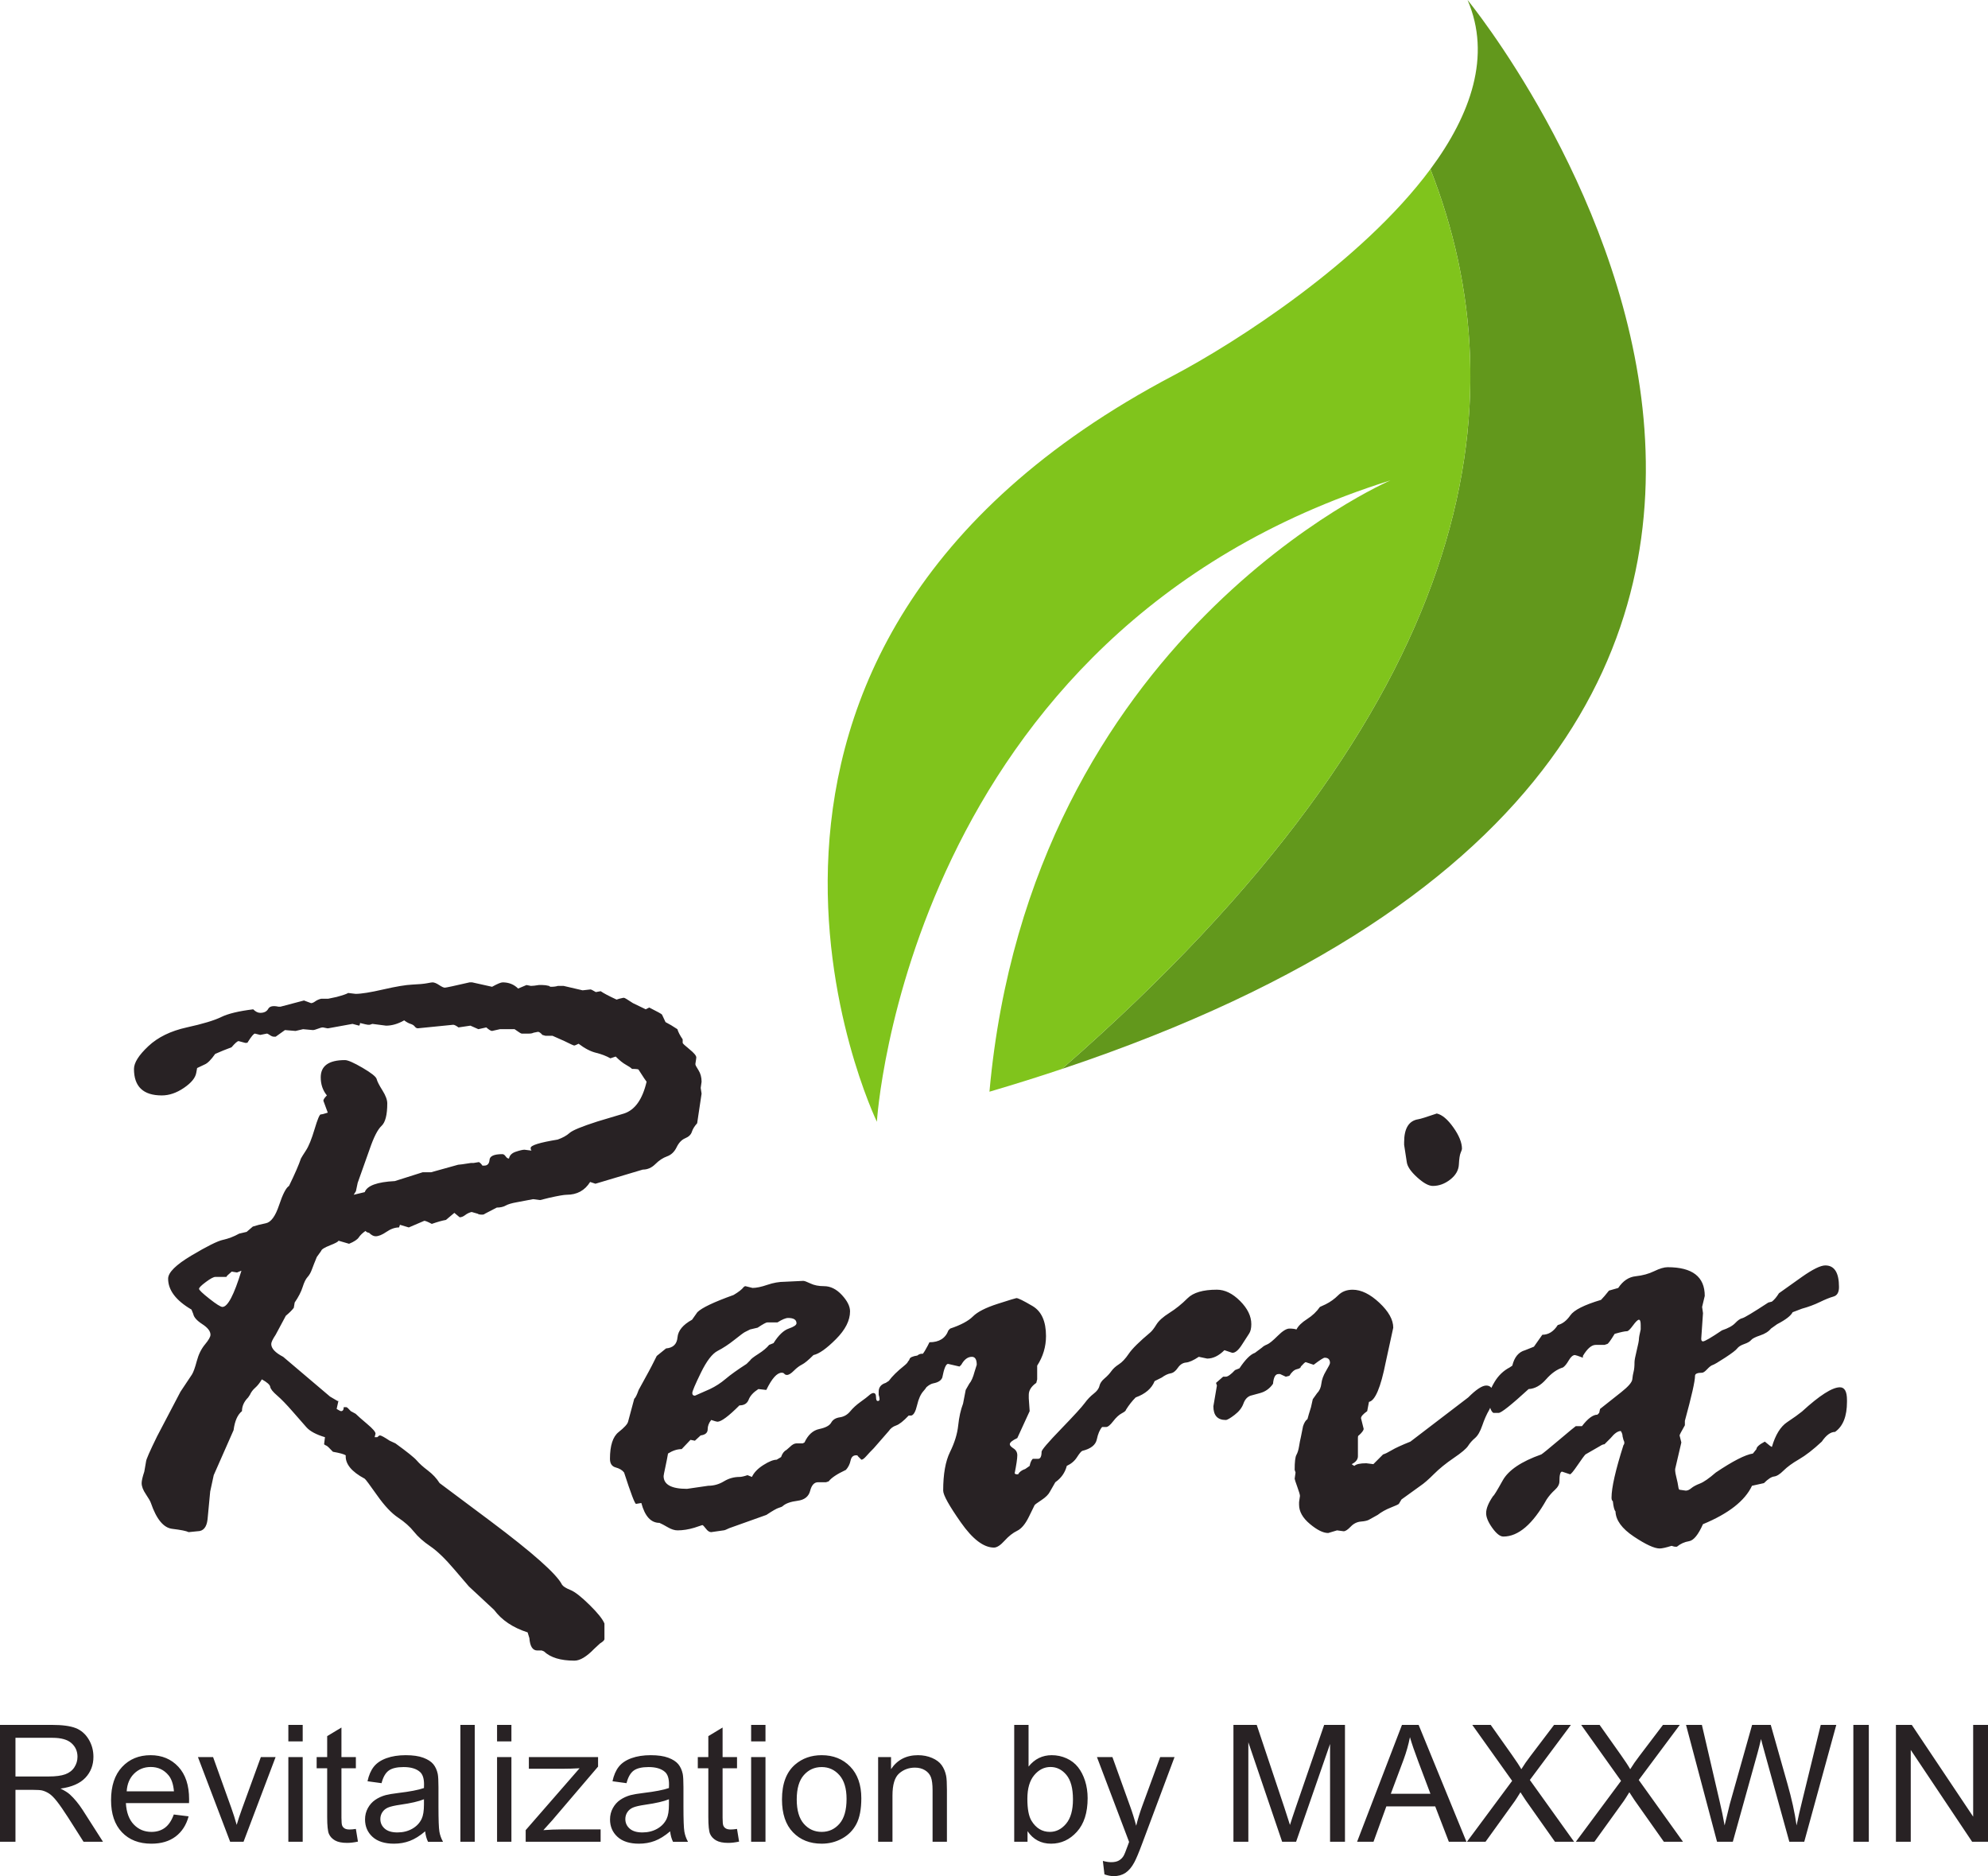
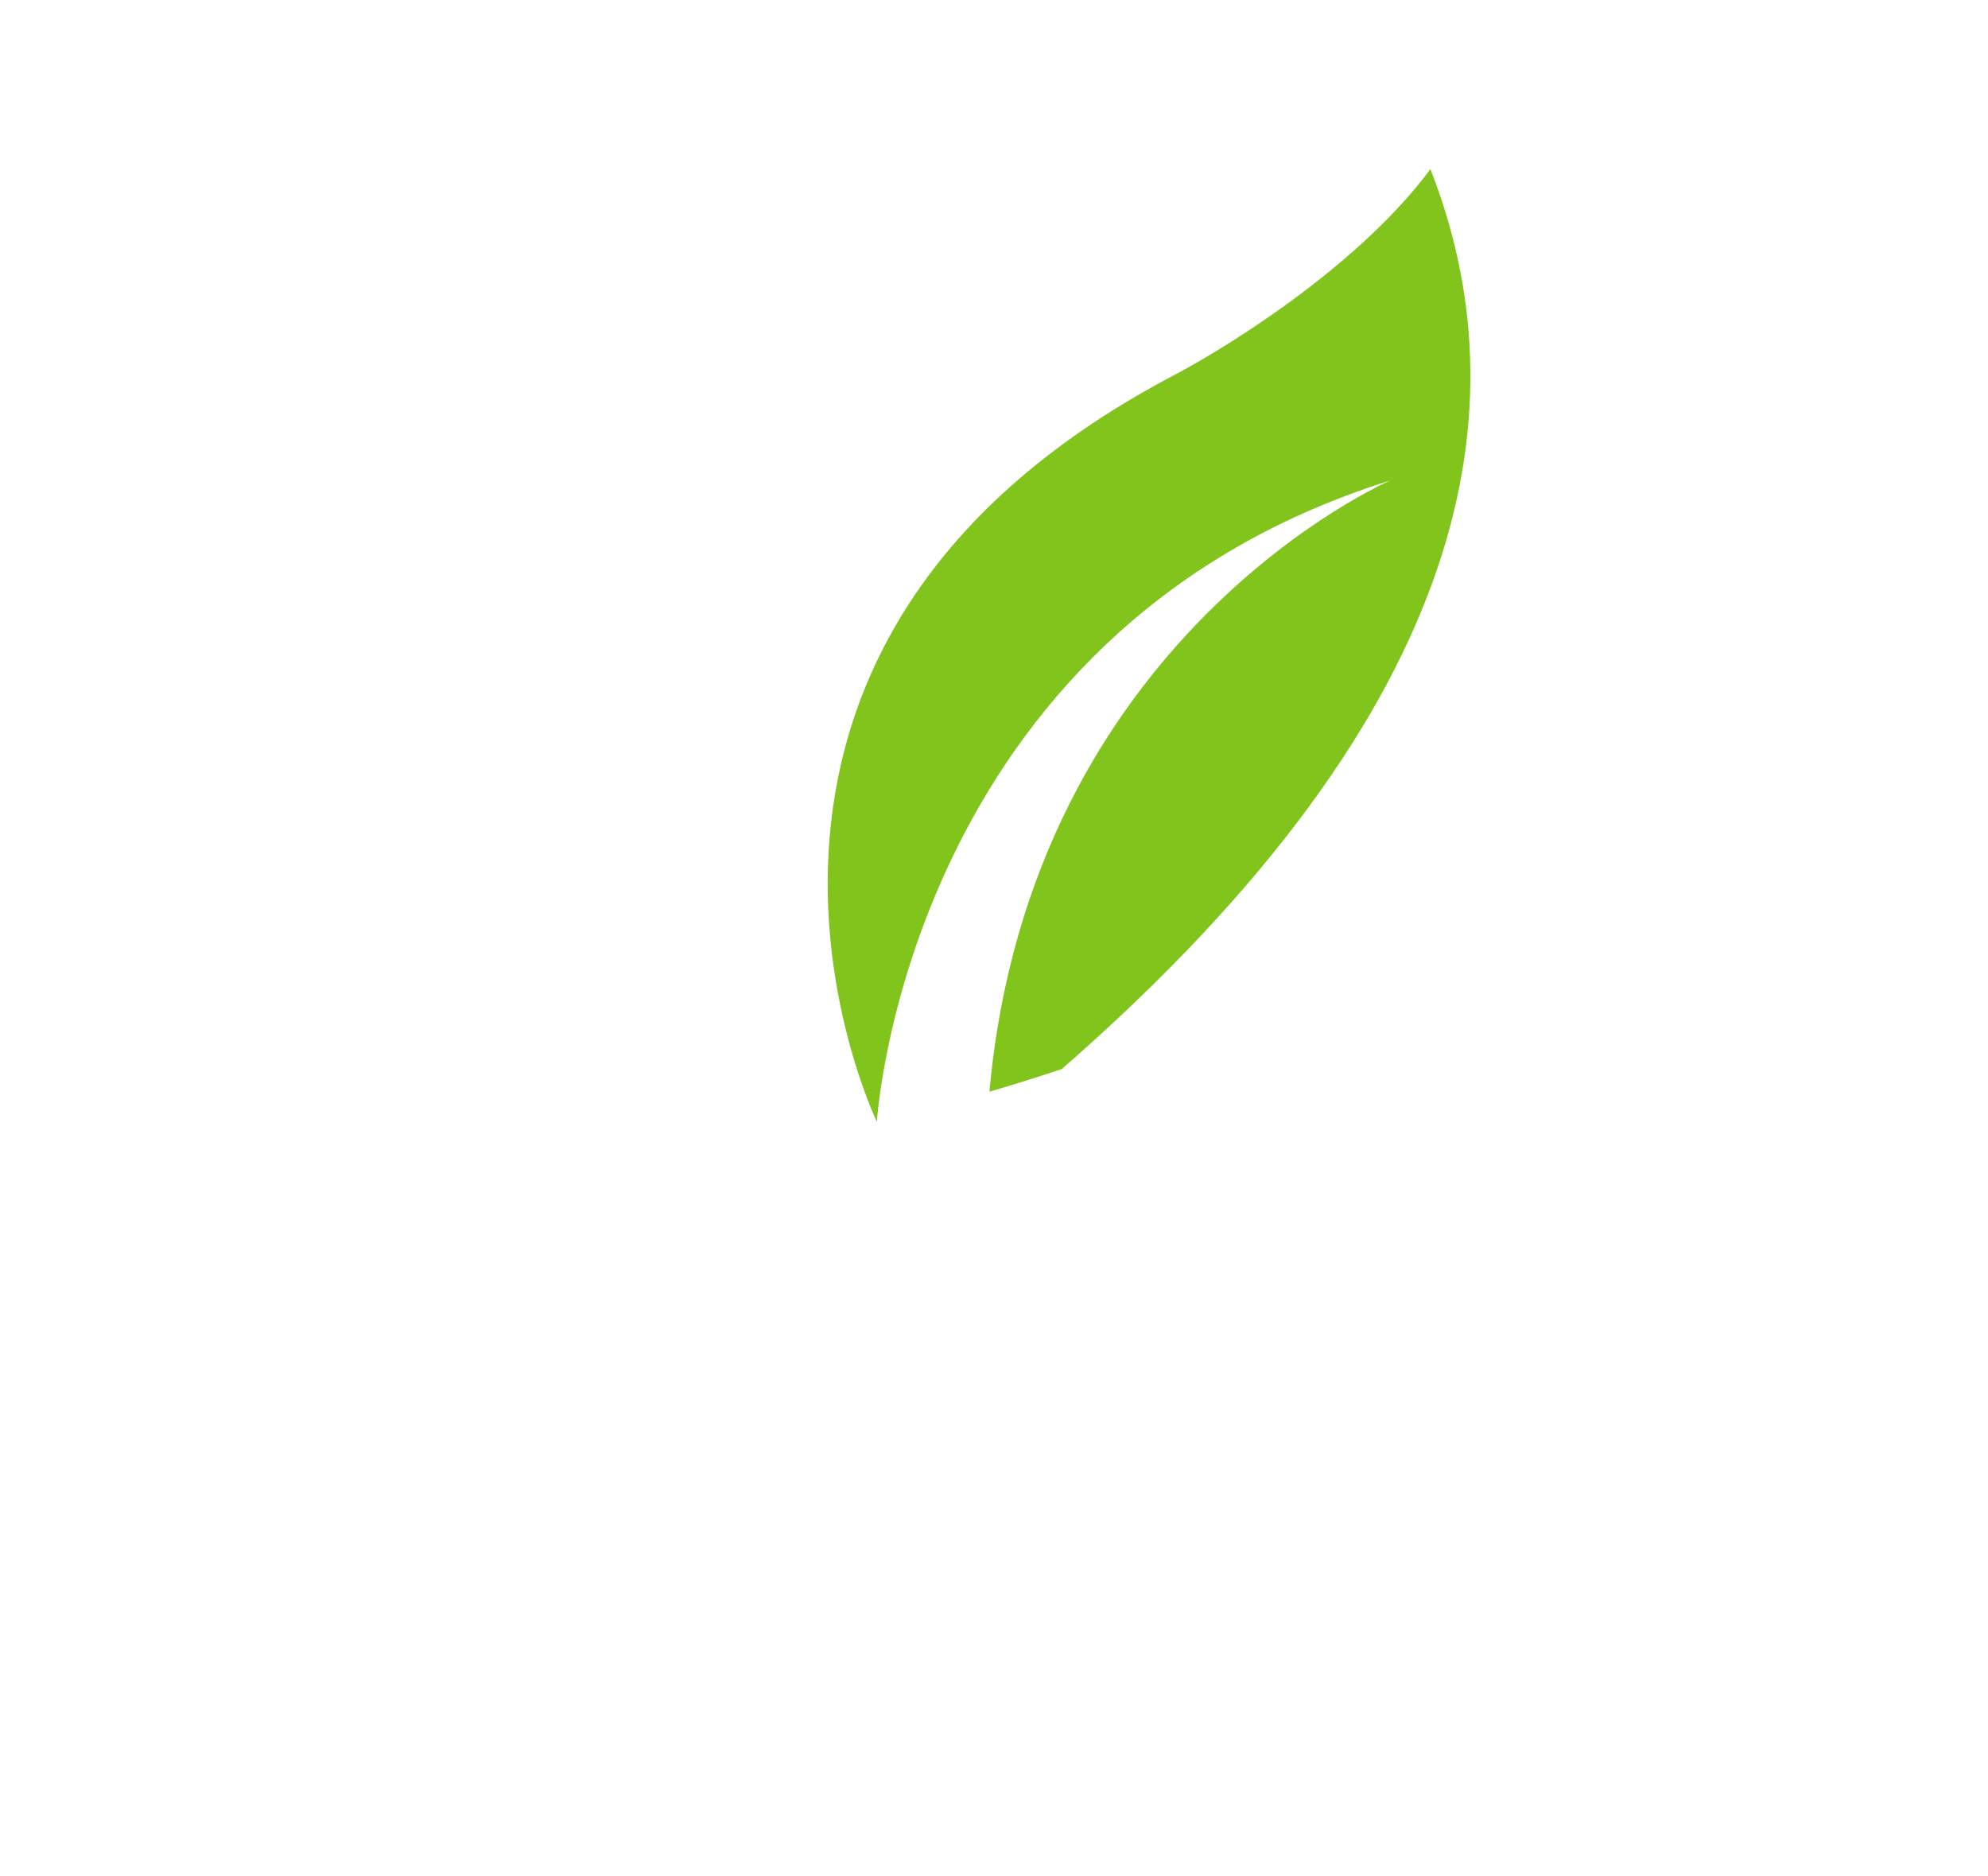
<svg xmlns="http://www.w3.org/2000/svg" version="1.1" id="Vrstva_1" x="0px" y="0px" width="766.59px" height="723.404px" viewBox="0 0 766.59 723.404" enable-background="new 0 0 766.59 723.404" xml:space="preserve">
-   <path fill="#282224" d="M219.955,613.068c-1.705-0.681-2.785-1.362-3.238-2.043c-2.045-4.087-11.248-12.26-27.604-24.52  l-19.597-14.644c-1.139-1.815-2.645-3.432-4.518-4.854c-1.873-1.418-3.293-2.693-4.26-3.83c-0.966-1.134-3.719-3.348-8.263-6.641  l-2.216-1.021c-2.046-1.361-3.297-2.043-3.749-2.043c-0.229,0-0.569,0.229-1.021,0.682h-1.023l0.343-1.362  c0-0.682-1.08-1.929-3.238-3.746c-2.159-1.813-3.637-3.12-4.432-3.916l-1.873-1.021c-0.911-1.021-1.479-1.533-1.706-1.533h-1.021  c0,1.022-0.341,1.533-1.021,1.533c-0.229,0-0.799-0.283-1.706-0.852l0.682-3.064h-0.341l-2.896-1.703l-18.063-15.324  c-3.066-1.588-4.6-3.235-4.6-4.938c0-0.682,0.567-1.873,1.703-3.576l3.921-7.321c1.365-1.132,2.389-2.154,3.07-3.063l0.343-2.044  c1.476-2.154,2.498-4.143,3.066-5.959c0.569-1.814,1.194-3.093,1.875-3.831c0.683-0.737,1.251-1.729,1.706-2.979  c0.455-1.248,1.08-2.836,1.878-4.768l1.705-2.384c0.112-0.566,1.251-1.277,3.411-2.128c2.161-0.852,3.241-1.447,3.241-1.788  l4.092,1.19c1.932-0.793,3.182-1.617,3.751-2.469c0.57-0.852,1.421-1.673,2.561-2.469c0.455,0.455,0.91,0.681,1.364,0.681  c0.91,0.91,1.762,1.362,2.56,1.362c1.136,0,2.528-0.566,4.177-1.702c1.65-1.134,3.271-1.703,4.861-1.703l0.34-1.021l3.414,1.021  l5.967-2.554c0.455,0,1.421,0.398,2.9,1.19c2.271-0.792,4.092-1.303,5.457-1.531l3.24-2.726l2.049,1.703  c0.681,0,1.392-0.283,2.131-0.852c0.74-0.566,1.562-0.962,2.472-1.191l2.389,0.681c0.227,0.229,0.796,0.342,1.705,0.342  c0.452,0,0.795-0.112,1.024-0.342l4.603-2.384c1.365,0,2.501-0.255,3.411-0.766c0.911-0.511,2.331-0.937,4.266-1.277l6.311-1.192  l2.729,0.342l3.41-0.853c3.522-0.792,5.798-1.19,6.821-1.19c3.98,0,6.992-1.646,9.04-4.938l2.046,0.681l18.248-5.447  c1.819,0,3.44-0.708,4.86-2.129c1.421-1.417,2.927-2.41,4.518-2.979c1.591-0.565,2.815-1.729,3.669-3.49  c0.852-1.759,1.96-2.921,3.325-3.489c1.363-0.568,2.217-1.391,2.557-2.471c0.342-1.076,1.025-2.183,2.05-3.319l1.705-11.407  l-0.339-2.214l0.339-2.384c0-1.703-0.397-3.177-1.188-4.427c-0.793-1.248-1.187-1.985-1.187-2.215v-0.341  c0.224-1.361,0.338-2.154,0.338-2.384c0-0.68-0.878-1.728-2.628-3.149c-1.753-1.418-2.628-2.239-2.628-2.469v-1.361  c-1.018-1.475-1.695-2.78-2.033-3.916c-1.698-1.135-3.226-2.043-4.579-2.726l-1.357-2.895c-0.113-0.228-1.753-1.134-4.919-2.726  l-1.356,0.683l-4.938-2.385c-2.044-1.361-3.18-2.043-3.406-2.043h-0.34c-1.136,0.229-1.986,0.454-2.554,0.682  c-2.953-1.362-4.996-2.439-6.129-3.235l-1.873,0.341c-1.136-0.68-1.816-1.021-2.043-1.021l-3.064,0.341l-7.321-1.703h-2.213  c-0.682,0.229-1.592,0.341-2.725,0.341c-0.229,0-0.455-0.111-0.681-0.341c-0.91-0.227-1.761-0.341-2.554-0.341h-1.362  c-1.361,0.229-2.383,0.341-3.064,0.341l-1.703-0.341l-3.234,1.362c-1.59-1.589-3.575-2.385-5.959-2.385  c-0.681,0-2.043,0.569-4.086,1.703l-7.662-1.703h-1.021c-5.902,1.362-9.082,2.043-9.535,2.043s-1.191-0.339-2.213-1.021  c-1.021-0.68-1.873-1.021-2.554-1.021c-0.229,0-0.936,0.114-2.128,0.342c-1.192,0.229-3.065,0.399-5.619,0.511  c-2.553,0.114-6.299,0.739-11.237,1.873c-4.938,1.136-8.486,1.702-10.642,1.702l-2.895-0.341c-0.455,0.341-1.932,0.851-4.428,1.532  l-3.234,0.682h-2.725c-0.91,0.229-1.676,0.568-2.299,1.021c-0.625,0.455-1.165,0.682-1.617,0.682l-2.725-1.021l-9.024,2.384h-0.852  c-2.043-0.452-3.351-0.17-3.916,0.852c-0.569,1.021-1.591,1.532-3.065,1.532c-0.91,0-1.816-0.451-2.724-1.361  c-5.563,0.68-9.679,1.675-12.345,2.979c-2.669,1.308-7.096,2.641-13.281,4.001c-6.188,1.362-11.125,3.775-14.813,7.236  c-3.689,3.464-5.533,6.386-5.533,8.77c0,6.812,3.575,10.216,10.727,10.216c2.836,0,5.675-0.963,8.513-2.895  c2.837-1.929,4.429-3.856,4.769-5.789l0.341-1.873l2.881-1.364c1.133-0.452,2.495-1.814,4.086-4.086  c2.043-0.908,4.143-1.759,6.3-2.555c1.362-1.588,2.27-2.384,2.725-2.384l2.554,0.682h0.34c0.452,0,0.682-0.112,0.682-0.341  c1.362-2.155,2.27-3.235,2.725-3.235l2.043,0.511l2.554-0.511c0.227,0,0.623,0.201,1.192,0.598c0.565,0.398,1.077,0.596,1.532,0.596  h0.681l3.576-2.555l4.086,0.341l2.895-0.682l3.746,0.341c0.452,0,1.106-0.171,1.958-0.512c0.852-0.34,1.503-0.511,1.958-0.511  l1.703,0.341h0.34l9.365-1.702l2.554,0.682c0.227-0.227,0.34-0.566,0.34-1.021c1.815,0.455,2.837,0.682,3.065,0.682h0.681  l1.021-0.341l5.278,0.682c2.27,0,4.597-0.682,6.98-2.043c0.907,0.68,1.729,1.135,2.469,1.361c0.737,0.229,1.277,0.569,1.617,1.021  c0.341,0.454,0.737,0.681,1.192,0.681l13.622-1.361c0.452,0,1.133,0.34,2.043,1.021l4.598-0.681l3.064,1.361l3.064-0.682  c1.021,0.91,1.758,1.362,2.213,1.362l3.065-0.682h5.619c1.588,1.137,2.495,1.702,2.724,1.702h2.896c0.682,0,1.248-0.11,1.702-0.34  l1.703-0.341c0.453,0,1.022,0.398,1.703,1.19l1.192,0.342h2.724l4.599,2.043c2.269,1.137,3.517,1.703,3.745,1.703  c0.227,0,0.793-0.228,1.703-0.683c2.385,1.817,4.624,2.98,6.727,3.491c2.099,0.511,3.942,1.221,5.534,2.128l2.043-0.681  c1.474,1.476,2.779,2.526,3.916,3.148c1.134,0.626,1.929,1.166,2.384,1.618c1.702,0,2.554,0.114,2.554,0.34  c1.815,2.839,2.836,4.371,3.065,4.599c-1.595,6.811-4.494,10.897-8.703,12.259l-10.237,3.064c-6.028,1.933-9.612,3.405-10.751,4.427  c-1.139,1.022-2.673,1.873-4.604,2.556c-6.941,1.135-10.41,2.213-10.41,3.233c0,0.455,0.113,0.795,0.343,1.021l-2.729-0.34  c-0.683,0-1.793,0.255-3.327,0.766c-1.538,0.511-2.42,1.392-2.646,2.64c-0.457,0-0.883-0.282-1.282-0.852  c-0.398-0.567-0.824-0.852-1.276-0.852c-3.188,0-4.837,0.739-4.949,2.214c-0.114,1.477-0.798,2.214-2.048,2.214h-0.682  c-0.458-0.682-0.913-1.133-1.364-1.362l-2.049,0.34h-1.023c-2.845,0.455-4.494,0.683-4.949,0.683l-10.407,2.895h-3.242  l-10.748,3.405c-6.828,0.341-10.693,1.761-11.601,4.257l-4.257,1.021l0.852-1.362l0.682-3.235l4.598-12.939  c1.588-4.652,3.12-7.662,4.597-9.024c1.474-1.362,2.214-4.256,2.214-8.684c0-1.362-0.625-3.035-1.873-5.022  c-1.25-1.984-1.987-3.432-2.213-4.342c-0.229-0.907-2.041-2.354-5.438-4.342c-3.4-1.985-5.664-2.979-6.795-2.979  c-6.225,0-9.338,2.214-9.338,6.641c0,2.724,0.79,5.052,2.375,6.98c-0.904,0.91-1.356,1.591-1.356,2.043l1.697,4.598  c-1.359,0.455-2.264,0.682-2.716,0.682s-1.245,1.901-2.378,5.704c-1.134,3.805-2.235,6.528-3.311,8.173  c-1.075,1.646-1.726,2.698-1.953,3.149c-0.796,2.385-2.324,5.904-4.592,10.558c-1.136,0.68-2.413,3.148-3.828,7.406  c-1.418,4.256-3.117,6.585-5.103,6.98c-1.984,0.398-3.658,0.824-5.021,1.276l-2.381,2.044l-2.892,0.681  c-2.043,1.136-4.113,1.933-6.209,2.384c-2.101,0.455-6.154,2.47-12.164,6.045c-6.013,3.575-9.016,6.555-9.016,8.938  c0,4.428,3.003,8.402,9.016,11.919l0.681,1.703c0.227,1.25,1.39,2.554,3.488,3.916c2.096,1.362,3.146,2.724,3.146,4.086  c0,0.796-0.71,2.044-2.128,3.746c-1.418,1.703-2.466,3.831-3.146,6.385s-1.304,4.286-1.87,5.193l-4.422,6.641l-9.017,17.197  c-2.836,5.789-4.254,9.023-4.254,9.705l-0.681,3.916c-0.681,2.043-1.021,3.52-1.021,4.427c0,1.251,0.536,2.669,1.611,4.257  c1.075,1.591,1.727,2.725,1.953,3.405c2.145,6.244,4.884,9.564,8.215,9.961c3.331,0.399,5.446,0.825,6.352,1.277l3.387-0.342  c2.256,0,3.555-1.532,3.895-4.597l1.018-10.728l1.362-6.301l7.659-17.366c0.452-3.518,1.532-5.96,3.235-7.321  c0-1.928,0.793-3.688,2.384-5.278l0.682-1.021c0.451-1.023,1.133-1.931,2.043-2.726c0.906-0.793,1.759-1.873,2.554-3.234  c2.043,1.136,3.12,2.102,3.235,2.895c0.11,0.796,0.991,1.902,2.636,3.32c1.645,1.421,3.603,3.435,5.875,6.045  c2.269,2.612,4.086,4.682,5.448,6.215c1.361,1.532,3.742,2.81,7.148,3.831l-0.341,2.725c0.227,0.229,0.511,0.399,0.852,0.511  c0.342,0.113,1.192,0.91,2.555,2.384c2.609,0.455,4.257,0.91,4.938,1.362c-0.229,3.294,2.211,6.299,7.319,9.023  c0.341,0.229,1.929,2.358,4.768,6.385c2.836,4.031,5.531,6.897,8.085,8.6c2.555,1.703,4.598,3.519,6.13,5.448  c1.532,1.931,3.633,3.805,6.301,5.618c2.666,1.817,5.76,4.797,9.276,8.939c3.518,4.142,5.391,6.326,5.619,6.555l9.706,9.024  c2.948,3.973,7.261,6.868,12.938,8.684l0.681,2.214c0.226,3.178,1.248,4.769,3.065,4.769h1.699l0.852,0.341  c2.496,2.383,6.412,3.575,11.749,3.575c2.154,0,4.709-1.533,7.66-4.598l2.213-2.044c1.134-0.681,1.703-1.25,1.703-1.701v-5.96  c-0.682-1.702-2.612-4.115-5.795-7.236C224.1,615.649,221.657,613.749,219.955,613.068z M85.775,503.929  c-0.68,0-2.355-1.047-5.021-3.15c-2.668-2.099-4.001-3.376-4.001-3.831c0-0.452,0.878-1.332,2.639-2.639  c1.759-1.304,2.98-1.958,3.661-1.958h4.257c0-0.228,0.682-0.908,2.042-2.043l2.043,0.34l1.703-0.681  C90.258,499.276,87.818,503.929,85.775,503.929z M475.197,521.632c1.133,0,2.354-1.021,3.658-3.065  c1.303-2.043,2.241-3.49,2.809-4.342c0.567-0.85,0.853-2.069,0.853-3.66c0-3.064-1.448-6.044-4.342-8.938  c-2.895-2.896-5.873-4.343-8.939-4.343c-5.336,0-9.11,1.106-11.322,3.32s-4.541,4.087-6.979,5.619  c-2.443,1.533-4.115,3.038-5.023,4.512c-0.91,1.477-1.703,2.498-2.383,3.065c-4.199,3.52-6.953,6.243-8.256,8.173  c-1.307,1.931-2.584,3.293-3.832,4.086c-1.25,0.796-2.213,1.676-2.895,2.64c-0.681,0.966-1.562,1.902-2.64,2.81  c-1.08,0.911-1.731,1.874-1.957,2.895c-0.23,1.022-0.967,2.017-2.215,2.98c-1.25,0.966-2.412,2.186-3.49,3.66  c-1.08,1.477-4.114,4.797-9.108,9.961c-4.996,5.167-7.492,8.088-7.492,8.769c0,1.818-0.455,2.726-1.361,2.726h-2.043  c-0.57,0.569-0.966,1.477-1.19,2.725l-1.703,1.19c-1.364,0.455-2.272,1.137-2.726,2.044h-0.682c-0.229,0-0.455-0.111-0.68-0.341  c0.679-3.404,1.021-5.729,1.021-6.98c0-1.133-0.483-2.015-1.447-2.64c-0.967-0.623-1.446-1.162-1.446-1.617  c0-0.682,0.963-1.475,2.895-2.385l4.768-10.386l-0.342-4.938v-1.361c0-1.703,0.962-3.236,2.895-4.598l0.342-1.362v-5.278  c2.267-3.516,3.404-7.321,3.404-11.408c0-5.675-1.732-9.533-5.193-11.577c-3.462-2.043-5.532-3.064-6.214-3.064  c-0.228,0-2.638,0.739-7.236,2.214c-4.597,1.477-7.772,3.094-9.53,4.854c-1.763,1.761-4.685,3.32-8.771,4.682l-0.681,0.682  c-1.135,3.065-3.575,4.598-7.321,4.598l-0.681,1.361c-0.791,1.502-1.413,2.524-1.873,3.09c-0.11-0.012-0.217-0.026-0.337-0.026  c-0.645,0-1.238,0.236-1.779,0.693c-1.806,0.274-2.813,0.722-2.991,1.348c-0.046,0.162-0.125,0.328-0.209,0.494  c-0.257,0.238-0.483,0.552-0.67,0.955c-0.315,0.358-0.691,0.726-1.164,1.104c-2.709,2.168-4.692,4.126-5.964,5.878l-1.186,0.765  c-1.817,0.569-2.725,1.703-2.725,3.405v1.192c0.227,0.681,0.34,1.25,0.34,1.702c0,0.454-0.229,0.682-0.681,0.682  c-0.455,0-0.681-0.512-0.681-1.533c0-1.021-0.341-1.532-1.021-1.532c-0.455,0-0.995,0.286-1.618,0.853  c-0.625,0.569-1.731,1.421-3.322,2.554c-1.591,1.136-2.924,2.357-4.001,3.661c-1.08,1.306-2.413,2.072-4.002,2.299  c-1.591,0.229-2.696,0.909-3.319,2.043c-0.625,1.136-2.158,1.958-4.601,2.469c-2.441,0.511-4.342,2.243-5.704,5.193l-0.681,0.341  h-2.384c-0.795,0-1.647,0.454-2.554,1.361l-1.362,1.192c-0.91,0.454-1.591,1.362-2.043,2.725l-1.703,1.021  c-1.251,0-2.956,0.682-5.11,2.044c-2.158,1.362-3.636,2.895-4.428,4.597l-1.703-0.682c-1.361,0.455-2.384,0.682-3.064,0.682  c-2.16,0-4.174,0.569-6.047,1.703c-1.872,1.136-3.89,1.703-6.044,1.703l-8.175,1.19c-6.019,0-9.024-1.645-9.024-4.938  c0-0.227,0.226-1.389,0.681-3.49c0.452-2.1,0.792-3.831,1.021-5.193c1.812-1.134,3.567-1.703,5.268-1.703l3.4-3.574l1.7,0.34  l2.208-2.043c1.812-0.227,2.719-1.022,2.719-2.385c0-1.246,0.452-2.438,1.359-3.574c1.358,0.455,2.151,0.681,2.381,0.681  c1.472,0,4.305-2.099,8.498-6.3c1.811,0,3.001-0.737,3.566-2.214c0.567-1.475,1.815-2.836,3.741-4.086l3.06,0.341  c2.15-4.428,4.132-6.641,5.946-6.641c0.452,0,0.793,0.144,1.019,0.426c0.227,0.284,0.566,0.426,1.021,0.426  c0.679,0,1.557-0.538,2.634-1.618c1.075-1.077,2.123-1.873,3.146-2.384c1.019-0.511,2.492-1.729,4.419-3.66  c2.151-0.452,5.041-2.496,8.667-6.13c3.624-3.632,5.438-7.207,5.438-10.727c0-1.931-1.051-4.029-3.149-6.302  c-2.1-2.268-4.396-3.404-6.892-3.404c-2.043,0-3.771-0.339-5.189-1.021c-1.418-0.68-2.355-1.021-2.808-1.021l-7.146,0.341  c-2.155,0-4.398,0.397-6.723,1.19c-2.325,0.797-4.226,1.192-5.699,1.192l-2.725-0.682c-0.226,0-0.451,0.113-0.678,0.341  c-0.682,0.91-1.988,1.931-3.917,3.063c-7.6,2.726-12.251,4.939-13.951,6.642l-2.043,2.895c-3.517,1.933-5.39,4.202-5.615,6.812  c-0.228,2.612-1.7,4.03-4.423,4.257l-3.575,2.895c-1.589,3.181-2.61,5.167-3.063,5.96l-3.914,7.151  c-0.682,1.93-1.251,3.063-1.703,3.405l-2.381,8.854c-0.229,0.91-1.448,2.243-3.661,4.002c-2.213,1.761-3.319,5.193-3.319,10.301  c0,1.817,0.736,2.924,2.213,3.32c1.474,0.399,2.554,1.051,3.234,1.958c2.612,8.062,4.146,12.089,4.601,12.089l2.046-0.341  c1.362,5.108,3.689,7.662,6.986,7.662c0.793,0.341,1.873,0.91,3.234,1.703c1.362,0.795,2.612,1.19,3.751,1.19  c2.044,0,4.204-0.339,6.477-1.021l3.067-1.021c0.227,0,0.682,0.455,1.362,1.362c0.681,0.91,1.362,1.362,2.046,1.362l4.771-0.683  c0.341,0,1.076-0.282,2.216-0.851l14.313-5.108c2.384-1.588,3.976-2.496,4.771-2.725c0.796-0.227,1.307-0.452,1.535-0.682  c1.137-1.021,3.038-1.702,5.709-2.043c2.668-0.341,4.286-1.617,4.855-3.83c0.569-2.215,1.59-3.32,3.066-3.32h3.067l1.022-0.341  c1.021-1.363,3.237-2.836,6.646-4.428c0.911-1.021,1.506-2.214,1.791-3.575c0.282-1.361,0.992-2.043,2.131-2.043  c0.452,0,0.682,0.113,0.682,0.341l1.361,1.361c0.452,0,1.078-0.452,1.873-1.361c0.796-0.907,1.761-1.929,2.9-3.065l5.792-6.64  c0.681-1.023,1.62-1.73,2.812-2.129c1.192-0.396,2.813-1.673,4.858-3.831h1.021c0.91-0.227,1.647-1.56,2.217-4.001  c0.566-2.439,1.388-4.257,2.469-5.448c0.504-0.557,0.879-1.053,1.148-1.497c0.936-0.822,1.834-1.325,2.694-1.486  c1.817-0.341,2.953-1.077,3.408-2.213c0.681-3.518,1.418-5.278,2.213-5.278c0.115,0,1.592,0.339,4.43,1.021l0.685-0.682  c1.133-2.043,2.495-3.064,4.086-3.064c1.247,0,1.874,1.021,1.874,3.064l-0.853,2.725c-0.569,2.159-1.251,3.691-2.044,4.599  l-1.361,2.384l-1.022,5.278c-0.91,2.384-1.532,5.192-1.873,8.428c-0.34,3.236-1.391,6.641-3.149,10.216  c-1.762,3.576-2.64,8.543-2.64,14.898c0,1.702,2.27,5.79,6.812,12.26c4.538,6.47,8.794,9.705,12.767,9.705  c1.133,0,2.496-0.878,4.084-2.64c1.588-1.759,3.206-3.035,4.854-3.83c1.643-0.793,3.148-2.581,4.512-5.363  c1.36-2.781,2.097-4.284,2.212-4.513c0.112-0.227,0.992-0.878,2.637-1.958c1.645-1.077,2.75-2.185,3.32-3.32l2.043-3.575  c2.27-1.589,3.744-3.688,4.424-6.3c1.703-0.793,3.006-1.9,3.916-3.32c0.908-1.418,1.59-2.24,2.043-2.469  c3.289-0.793,5.162-2.27,5.617-4.428c0.453-2.155,1.133-3.746,2.043-4.769h1.533c0.68,0,1.588-0.735,2.725-2.213  c1.132-1.473,2.238-2.496,3.316-3.064c1.078-0.566,1.617-1.021,1.617-1.361c1.135-1.815,2.385-3.406,3.745-4.769  c3.746-1.361,6.186-3.462,7.318-6.3l2.726-1.361c1.247-0.907,2.385-1.447,3.405-1.618c1.022-0.17,1.955-0.878,2.808-2.128  c0.851-1.248,1.897-1.93,3.149-2.043c1.249-0.112,2.896-0.853,4.938-2.214l3.233,0.681c2.269,0,4.481-1.077,6.64-3.234  L475.197,521.632z M270.271,529.298c2.214-4.539,4.368-7.35,6.471-8.43c2.099-1.077,4.257-2.495,6.47-4.257  c2.213-1.757,3.546-2.75,4.001-2.979l2.043-1.021l2.894-0.682c2.043-1.362,3.291-2.044,3.746-2.044h3.917  c1.814-1.134,3.176-1.702,4.086-1.702c2.155,0,3.235,0.681,3.235,2.043c0,0.682-0.995,1.362-2.979,2.043  c-1.988,0.681-3.946,2.555-5.875,5.619l-1.702,0.681c-0.909,1.137-2.299,2.299-4.172,3.491c-1.872,1.192-2.924,2.017-3.149,2.469  l-1.362,1.362c-3.52,2.271-6.215,4.2-8.088,5.789c-1.873,1.591-3.889,2.895-6.044,3.916l-5.789,2.554  c-0.681,0-1.021-0.339-1.021-1.021S268.057,533.839,270.271,529.298z M546.462,453.955c2.439,2.215,4.453,3.32,6.045,3.32  c2.384,0,4.623-0.823,6.726-2.469c2.098-1.645,3.205-3.576,3.32-5.789c0.112-2.214,0.34-3.717,0.681-4.513  c0.341-0.793,0.511-1.304,0.511-1.532c0-2.384-1.105-5.135-3.319-8.258c-2.213-3.121-4.342-4.909-6.386-5.364  c-3.974,1.362-6.357,2.103-7.15,2.214c-3.634,0.569-5.448,3.521-5.448,8.854v1.021l1.021,6.641  C542.688,449.782,544.021,451.74,546.462,453.955z M709.492,534.917c-2.953,0-7.838,3.123-14.65,9.364  c-1.25,1.022-3.152,2.384-5.706,4.087c-2.555,1.702-4.514,4.882-5.874,9.534c-0.23,0-1.138-0.681-2.729-2.043  c-2.157,1.136-3.233,2.102-3.233,2.895l-1.365,1.703c-2.954,0.455-7.722,2.895-14.309,7.321c-2.612,2.272-4.655,3.691-6.133,4.257  c-1.476,0.569-2.583,1.165-3.32,1.788c-0.738,0.625-1.446,0.937-2.128,0.937l-2.384-0.341c-0.229,0-0.399-0.425-0.511-1.276  c-0.115-0.852-0.341-1.958-0.682-3.32c-0.341-1.363-0.512-2.27-0.512-2.724v-0.683l2.385-10.216l-0.682-2.725  c0-0.227,0.682-1.532,2.043-3.916v-1.703c2.61-9.534,3.916-15.323,3.916-17.367c0-0.793,0.908-1.19,2.726-1.19  c0.451,0,1.105-0.452,1.958-1.362c0.852-0.907,1.56-1.447,2.129-1.617c0.566-0.171,2.155-1.108,4.767-2.81  c2.611-1.703,4.172-2.895,4.684-3.576c0.511-0.682,1.418-1.247,2.725-1.702c1.304-0.452,2.185-0.963,2.639-1.532  c0.452-0.566,1.618-1.163,3.491-1.788c1.873-0.623,3.262-1.503,4.171-2.64l2.384-1.702c3.291-1.703,5.278-3.236,5.96-4.598  l3.575-1.362c2.497-0.681,4.794-1.533,6.896-2.554c2.099-1.022,3.857-1.73,5.277-2.128c1.419-0.396,2.13-1.618,2.13-3.661  c0-5.562-1.762-8.343-5.278-8.343c-1.817,0-4.826,1.477-9.024,4.427l-8.854,6.3c-0.911,1.476-1.818,2.553-2.726,3.235l-1.361,0.34  c-5.903,3.859-9.253,5.875-10.046,6.045c-0.795,0.17-1.703,0.796-2.725,1.873c-1.021,1.081-2.724,2.017-5.107,2.81  c-4.201,2.839-6.641,4.257-7.321,4.257c-0.455,0-0.682-0.34-0.682-1.021l0.682-9.876l-0.341-2.384l1.021-4.257  c0-7.377-4.768-11.067-14.3-11.067c-1.362,0-3.093,0.511-5.193,1.532c-2.098,1.021-4.481,1.677-7.147,1.958  c-2.666,0.285-4.909,1.788-6.723,4.513l-3.573,1.021c-1.25,1.591-2.271,2.781-3.064,3.574c-6.471,1.933-10.413,3.916-11.831,5.96  c-1.418,2.043-3.037,3.293-4.851,3.746c-1.591,2.498-3.575,3.745-5.956,3.745l-3.235,4.599l-3.404,1.361  c-2.496,0.682-4.144,2.668-4.937,5.959l-1.021,0.683c-2.385,1.25-4.315,3.094-5.789,5.532c-0.513,0.85-0.931,1.629-1.265,2.348  c-0.425-0.596-1.077-0.901-1.97-0.901c-1.588,0-3.91,1.533-6.97,4.599l-22.276,17.025c-3.402,1.362-5.813,2.468-7.229,3.32  c-1.418,0.851-2.521,1.391-3.314,1.617l-3.741,3.746l-2.721-0.342c-2.384,0-3.917,0.34-4.598,1.022  c-0.455-0.228-0.795-0.453-1.021-0.683c1.588-0.793,2.384-1.813,2.384-3.063v-6.981c0-0.68,0.111-1.021,0.341-1.021  c1.248-1.133,1.873-1.985,1.873-2.554l-1.021-4.088c0-0.681,0.793-1.588,2.384-2.724l0.683-3.576  c2.384-0.452,4.538-5.56,6.47-15.323l2.895-13.28c0-3.065-1.787-6.271-5.362-9.62c-3.576-3.347-7.014-5.023-10.308-5.023  c-2.273,0-4.121,0.711-5.542,2.129c-1.419,1.421-3.038,2.583-4.854,3.49l-2.217,1.021c-1.25,1.817-2.899,3.379-4.945,4.683  c-2.046,1.306-3.408,2.64-4.089,4.001c-0.683-0.226-1.592-0.341-2.729-0.341c-1.139,0-2.645,0.937-4.518,2.81  c-1.875,1.873-3.24,2.979-4.092,3.32c-0.852,0.34-1.506,0.739-1.958,1.192l-2.729,2.043c-1.705,0.568-3.692,2.554-5.965,5.959  l-1.705,0.682c-1.591,1.702-2.785,2.554-3.578,2.554h-1.021l-2.729,2.385l0.342,1.022l-1.364,8.003c0,3.52,1.592,5.278,4.771,5.278  c0.566,0,1.703-0.652,3.405-1.958c1.703-1.304,2.836-2.751,3.405-4.342c0.569-1.588,1.477-2.61,2.728-3.065l3.745-1.021  c2.044-0.566,3.69-1.759,4.94-3.575c0.227-2.496,0.906-3.746,2.044-3.746h0.681l2.214,1.021l1.364-0.342  c0.908-1.474,1.874-2.324,2.895-2.554c1.021-0.226,1.533-0.565,1.533-1.021c1.021-1.135,1.644-1.703,1.872-1.703l3.068,1.021  c2.384-1.814,3.802-2.724,4.256-2.724c1.361,0,2.044,0.681,2.044,2.043c0,0.34-0.511,1.362-1.533,3.063  c-1.021,1.704-1.617,3.321-1.787,4.854c-0.171,1.532-0.711,2.753-1.618,3.66l-1.701,2.384l-0.683,3.064  c-0.68,2.158-1.135,3.69-1.36,4.598c-0.683,0.455-1.252,1.363-1.703,2.725l-0.853,4.258c-0.229,0.908-0.455,2.071-0.681,3.489  c-0.229,1.421-0.569,2.527-1.021,3.32c-0.455,0.795-0.682,2.724-0.682,5.789l0.341,1.021l-0.341,2.385  c0,0.228,0.34,1.276,1.021,3.148c0.682,1.873,1.022,3.039,1.022,3.491l-0.341,2.384v1.021c0,2.611,1.389,5.081,4.172,7.405  c2.779,2.328,5.133,3.491,7.065,3.491l3.402-1.021l2.555,0.341c0.681,0,1.588-0.596,2.725-1.788  c1.133-1.191,2.469-1.844,4.001-1.958c1.532-0.112,2.638-0.397,3.32-0.851l3.063-1.703c1.473-1.135,3.149-2.071,5.022-2.811  c1.873-0.736,2.921-1.218,3.149-1.447l1.021-1.701l7.317-5.278c1.362-0.908,3.092-2.411,5.19-4.513  c2.099-2.1,4.653-4.173,7.662-6.216c3.007-2.043,4.852-3.602,5.534-4.683c0.681-1.077,1.559-2.069,2.637-2.979  c1.078-0.908,2.014-2.525,2.809-4.854c0.793-2.325,1.674-4.313,2.641-5.959c0.157-0.268,0.28-0.565,0.412-0.855  c0.282,0.932,0.682,1.595,1.209,1.963h2.039c1.02,0,4.877-3.063,11.57-9.193c2.382-0.111,4.621-1.362,6.721-3.746  c2.098-2.384,4.28-3.916,6.551-4.597c0.681-0.454,1.418-1.363,2.211-2.726c0.793-1.361,1.588-2.043,2.384-2.043  c0.224,0,1.246,0.339,3.063,1.021v-0.683c1.7-2.836,3.345-4.257,4.933-4.257h3.402l1.021-0.34c0.341,0,1.304-1.304,2.892-3.916  c2.382-0.681,3.971-1.021,4.766-1.021c0.453,0,1.219-0.736,2.296-2.214c1.078-1.474,1.844-2.214,2.299-2.214  c0.453,0,0.682,0.683,0.682,2.044v1.702c-0.455,1.932-0.682,3.18-0.682,3.746c0,0.57-0.285,2.017-0.852,4.342  c-0.57,2.328-0.852,3.831-0.852,4.513c0,1.591-0.114,2.809-0.341,3.66c-0.229,0.852-0.4,1.847-0.511,2.979  c-0.114,1.136-1.532,2.784-4.257,4.938l-8.174,6.472l-0.341,1.532l-0.681,0.681c-1.704,0-3.691,1.476-5.959,4.431h-2.385  c-0.229,0.114-2.357,1.873-6.386,5.278c-4.031,3.404-6.33,5.277-6.896,5.617c-7.721,2.726-12.686,6.074-14.898,10.047  c-2.214,3.975-3.434,5.96-3.661,5.96c-1.814,2.612-2.724,4.826-2.724,6.641c0,1.591,0.795,3.49,2.384,5.703  c1.588,2.214,3.006,3.32,4.256,3.32c5.79,0,11.351-4.769,16.688-14.303c0.906-1.361,1.958-2.581,3.149-3.661  c1.191-1.076,1.787-2.184,1.787-3.319c0-2.495,0.34-3.746,1.022-3.746l3.063,1.021c0.341,0,1.305-1.161,2.896-3.489  c1.587-2.325,2.608-3.718,3.063-4.172l5.619-3.234c0.682-0.453,1.248-0.682,1.703-0.682l2.384-2.385  c1.475-1.814,2.779-2.724,3.916-2.724c0.452,0.681,0.682,1.361,0.682,2.043l0.341,1.362c0.226,0.455,0.341,0.794,0.341,1.021  c0,0.455-0.115,0.794-0.341,1.021c-3.066,9.649-4.599,16.404-4.599,20.262c0,0.681,0.172,1.135,0.512,1.362  c0.226,2.156,0.566,3.464,1.021,3.916c0.112,3.404,2.469,6.641,7.066,9.705c4.598,3.065,7.92,4.598,9.966,4.598  c0.908,0,2.441-0.34,4.601-1.021c0.681,0.229,1.133,0.342,1.361,0.342h0.682c1.363-1.135,2.925-1.845,4.686-2.129  c1.762-0.283,3.55-2.47,5.366-6.557c9.881-4.086,16.183-9.023,18.911-14.813l4.6-1.022c1.588-1.588,2.895-2.439,3.916-2.554  c1.021-0.111,2.243-0.878,3.663-2.299c1.421-1.418,3.408-2.865,5.962-4.342c2.554-1.475,5.479-3.746,8.774-6.812  c1.702-2.495,3.407-3.746,5.11-3.746c3.065-2.153,4.601-6.015,4.601-11.578v-0.681C712.218,536.564,711.307,534.917,709.492,534.917  z" />
-   <path fill="#282224" d="M26.93,691.897c-0.82-0.738-2.019-1.486-3.597-2.244c4.324-0.595,7.521-1.988,9.591-4.182  c2.07-2.192,3.104-4.888,3.104-8.085c0-2.479-0.625-4.744-1.875-6.793c-1.25-2.05-2.921-3.479-5.011-4.289  c-2.091-0.81-5.144-1.214-9.161-1.214H0v45.066h5.964v-20.013h6.916c1.537,0,2.644,0.072,3.32,0.216  c0.923,0.226,1.828,0.625,2.721,1.198c0.892,0.575,1.9,1.579,3.028,3.013c1.127,1.436,2.562,3.505,4.304,6.21l5.964,9.376h7.501  l-7.839-12.266C30.322,695.493,28.672,693.494,26.93,691.897z M18.783,684.979H5.964v-14.91h14.264c3.34,0,5.784,0.688,7.332,2.061  c1.547,1.373,2.321,3.125,2.321,5.256c0,1.456-0.4,2.803-1.199,4.043s-1.967,2.142-3.504,2.705  C23.64,684.698,21.509,684.979,18.783,684.979z M58.07,676.772c-4.508,0-8.177,1.517-11.005,4.55s-4.242,7.296-4.242,12.788  c0,5.309,1.398,9.434,4.196,12.373c2.797,2.941,6.583,4.411,11.358,4.411c3.792,0,6.907-0.922,9.346-2.767  c2.439-1.844,4.109-4.437,5.011-7.777l-5.718-0.707c-0.841,2.336-1.979,4.037-3.413,5.103c-1.434,1.066-3.166,1.6-5.194,1.6  c-2.726,0-5-0.953-6.824-2.859s-2.838-4.651-3.043-8.238h24.346c0.021-0.656,0.031-1.147,0.031-1.476  c0-5.39-1.383-9.571-4.15-12.543C66.001,678.258,62.435,676.772,58.07,676.772z M48.848,690.697  c0.185-2.848,1.143-5.123,2.873-6.824c1.732-1.7,3.868-2.552,6.41-2.552c2.808,0,5.092,1.065,6.854,3.197  c1.148,1.373,1.846,3.433,2.092,6.179H48.848z M93.331,697.43c-0.882,2.418-1.568,4.488-2.061,6.209  c-0.635-2.274-1.332-4.467-2.09-6.578l-7.009-19.552h-5.841l12.419,32.646h5.165l12.357-32.646h-5.687L93.331,697.43z   M111.191,671.452h5.534v-6.362h-5.534V671.452z M111.191,710.156h5.534v-32.646h-5.534V710.156z M134.801,705.422  c-0.82,0-1.451-0.133-1.891-0.399c-0.441-0.265-0.759-0.625-0.953-1.076c-0.195-0.45-0.292-1.465-0.292-3.043v-19.091h5.563v-4.304  h-5.563v-11.404l-5.502,3.319v8.085h-4.059v4.304h4.059v18.783c0,3.32,0.225,5.498,0.676,6.532c0.45,1.034,1.229,1.87,2.336,2.506  c1.105,0.635,2.663,0.953,4.672,0.953c1.23,0,2.623-0.165,4.181-0.492l-0.799-4.889  C136.225,705.351,135.415,705.422,134.801,705.422z M169.076,696.478V689.1c0-2.459-0.093-4.161-0.277-5.104  c-0.327-1.517-0.902-2.772-1.721-3.767c-0.82-0.994-2.102-1.819-3.844-2.475c-1.741-0.655-4.007-0.983-6.794-0.983  c-2.807,0-5.276,0.383-7.407,1.152c-2.133,0.769-3.762,1.865-4.889,3.29c-1.127,1.423-1.936,3.294-2.428,5.609l5.41,0.737  c0.594-2.316,1.511-3.93,2.751-4.842c1.24-0.911,3.161-1.368,5.764-1.368c2.787,0,4.888,0.626,6.302,1.875  c1.045,0.923,1.568,2.511,1.568,4.766c0,0.205-0.011,0.687-0.031,1.444c-2.11,0.738-5.399,1.373-9.868,1.906  c-2.191,0.267-3.832,0.543-4.918,0.83c-1.476,0.41-2.803,1.014-3.98,1.813c-1.179,0.8-2.132,1.861-2.859,3.183  c-0.727,1.321-1.091,2.781-1.091,4.381c0,2.726,0.963,4.965,2.89,6.717c1.928,1.752,4.684,2.628,8.271,2.628  c2.172,0,4.206-0.358,6.102-1.075s3.868-1.947,5.917-3.688c0.164,1.537,0.533,2.88,1.107,4.028h5.779  c-0.697-1.25-1.164-2.557-1.399-3.92C169.194,704.875,169.076,701.623,169.076,696.478z M163.481,695.8  c0,2.438-0.298,4.284-0.892,5.534c-0.779,1.618-1.998,2.895-3.658,3.826c-1.66,0.933-3.556,1.398-5.687,1.398  c-2.152,0-3.786-0.493-4.903-1.477c-1.117-0.982-1.675-2.213-1.675-3.688c0-0.964,0.256-1.84,0.769-2.629  c0.512-0.789,1.24-1.388,2.184-1.798c0.941-0.41,2.551-0.779,4.825-1.107c4.017-0.573,7.028-1.271,9.037-2.09V695.8z   M177.53,710.156h5.534V665.09h-5.534V710.156z M191.671,710.156h5.534v-32.646h-5.534V710.156z M191.671,671.452h5.534v-6.362  h-5.534V671.452z M209.532,705.669l3.411-3.781l17.677-20.72v-3.658h-26.684v4.488h13.312c1.803,0,3.884-0.063,6.24-0.186  l-20.78,23.855v4.489h28.896v-4.765H216.51C214.338,705.393,212.011,705.484,209.532,705.669z M263.544,696.478V689.1  c0-2.459-0.092-4.161-0.277-5.104c-0.327-1.517-0.902-2.772-1.721-3.767c-0.82-0.994-2.102-1.819-3.843-2.475  c-1.742-0.655-4.008-0.983-6.794-0.983c-2.808,0-5.277,0.383-7.408,1.152c-2.132,0.769-3.762,1.865-4.889,3.29  c-1.127,1.423-1.936,3.294-2.428,5.609l5.41,0.737c0.594-2.316,1.511-3.93,2.751-4.842c1.24-0.911,3.161-1.368,5.764-1.368  c2.787,0,4.889,0.626,6.303,1.875c1.045,0.923,1.567,2.511,1.567,4.766c0,0.205-0.011,0.687-0.03,1.444  c-2.111,0.738-5.4,1.373-9.868,1.906c-2.192,0.267-3.832,0.543-4.918,0.83c-1.477,0.41-2.804,1.014-3.981,1.813  c-1.179,0.8-2.132,1.861-2.858,3.183c-0.728,1.321-1.092,2.781-1.092,4.381c0,2.726,0.963,4.965,2.891,6.717  c1.927,1.752,4.683,2.628,8.27,2.628c2.172,0,4.206-0.358,6.103-1.075c1.895-0.717,3.867-1.947,5.917-3.688  c0.164,1.537,0.531,2.88,1.106,4.028h5.779c-0.697-1.25-1.164-2.557-1.399-3.92C263.662,704.875,263.544,701.623,263.544,696.478z   M257.949,695.8c0,2.438-0.299,4.284-0.893,5.534c-0.779,1.618-1.998,2.895-3.658,3.826c-1.66,0.933-3.556,1.398-5.687,1.398  c-2.152,0-3.786-0.493-4.903-1.477c-1.117-0.982-1.675-2.213-1.675-3.688c0-0.964,0.256-1.84,0.769-2.629s1.24-1.388,2.184-1.798  c0.941-0.41,2.551-0.779,4.826-1.107c4.016-0.573,7.027-1.271,9.037-2.09V695.8z M281.775,705.422c-0.819,0-1.45-0.133-1.891-0.399  c-0.441-0.265-0.758-0.625-0.953-1.076c-0.195-0.45-0.292-1.465-0.292-3.043v-19.091h5.564v-4.304h-5.564v-11.404l-5.502,3.319  v8.085h-4.058v4.304h4.058v18.783c0,3.32,0.225,5.498,0.676,6.532c0.45,1.034,1.229,1.87,2.336,2.506  c1.106,0.635,2.663,0.953,4.672,0.953c1.23,0,2.623-0.165,4.182-0.492l-0.799-4.889  C283.198,705.351,282.389,705.422,281.775,705.422z M289.644,710.156h5.534v-32.646h-5.534V710.156z M289.644,671.452h5.534v-6.362  h-5.534V671.452z M316.851,676.771c-4.038,0-7.46,1.209-10.269,3.627c-3.361,2.912-5.042,7.389-5.042,13.435  c0,5.514,1.408,9.734,4.229,12.663c2.817,2.932,6.512,4.396,11.082,4.396c2.848,0,5.476-0.666,7.885-1.998  c2.407-1.332,4.242-3.201,5.502-5.61c1.261-2.406,1.892-5.712,1.892-9.913c0-5.185-1.426-9.248-4.273-12.188  S321.339,676.771,316.851,676.771z M323.704,703.209c-1.823,2.09-4.108,3.136-6.854,3.136c-2.768,0-5.063-1.04-6.886-3.12  c-1.824-2.08-2.736-5.211-2.736-9.393c0-4.181,0.911-7.306,2.736-9.377c1.823-2.069,4.118-3.104,6.886-3.104  c2.726,0,5.006,1.041,6.84,3.12c1.834,2.081,2.751,5.14,2.751,9.177C326.441,697.932,325.529,701.117,323.704,703.209z   M363.115,680.615c-0.82-1.146-2.056-2.075-3.705-2.782c-1.649-0.706-3.458-1.061-5.426-1.061c-4.53,0-7.993,1.794-10.391,5.38  v-4.643h-4.98v32.647h5.534v-17.83c0-4.181,0.856-7.019,2.567-8.515s3.745-2.244,6.102-2.244c1.477,0,2.761,0.333,3.858,0.999  c1.096,0.666,1.859,1.559,2.29,2.674c0.431,1.118,0.646,2.804,0.646,5.059v19.857h5.534v-20.074c0-2.562-0.103-4.354-0.308-5.38  C364.509,683.125,363.935,681.762,363.115,680.615z M415.697,681.397c-1.158-1.465-2.634-2.601-4.427-3.412  c-1.794-0.809-3.694-1.214-5.702-1.214c-3.628,0-6.61,1.466-8.946,4.396V665.09h-5.532v45.065h5.134v-4.088  c2.191,3.218,5.215,4.826,9.067,4.826c3.874,0,7.193-1.526,9.962-4.58c2.766-3.054,4.148-7.378,4.148-12.973  c0-2.357-0.328-4.57-0.982-6.641C417.761,684.63,416.854,682.863,415.697,681.397z M411.101,703.193  c-1.762,2.101-3.854,3.151-6.271,3.151c-2.971,0-5.327-1.424-7.069-4.273c-1.065-1.741-1.599-4.568-1.599-8.483  c0-3.977,0.881-7.015,2.644-9.117c1.762-2.101,3.853-3.15,6.271-3.15c2.398,0,4.443,1.015,6.133,3.043  c1.69,2.03,2.536,5.175,2.536,9.438C413.744,697.963,412.863,701.093,411.101,703.193z M440.396,696.537  c-0.881,2.418-1.639,4.898-2.275,7.439c-0.695-2.645-1.484-5.166-2.365-7.563l-6.794-18.905h-5.965l12.39,32.709  c-0.226,0.594-0.39,1.045-0.492,1.353c-0.779,2.192-1.342,3.566-1.69,4.119c-0.471,0.739-1.075,1.313-1.813,1.722  c-0.738,0.41-1.722,0.615-2.951,0.615c-0.902,0-1.958-0.165-3.167-0.492l0.615,5.195c1.311,0.451,2.5,0.676,3.563,0.676  c1.764,0,3.279-0.424,4.55-1.274c1.271-0.852,2.399-2.188,3.383-4.013c0.736-1.352,1.771-3.821,3.104-7.408l12.42-33.2h-5.533  L440.396,696.537z M499.819,696.445c-1.086,3.179-1.885,5.585-2.397,7.226c-0.451-1.477-1.168-3.699-2.151-6.672l-10.667-31.908  h-8.977v45.065h5.746v-38.364l13.034,38.364h5.38l13.097-37.72v37.72h5.749V665.09h-8.023L499.819,696.445z M540.613,665.09  l-17.307,45.065h6.332l4.949-13.648h18.845l5.257,13.648h6.794l-18.445-45.065H540.613z M536.309,691.65l4.949-13.219  c1.046-2.849,1.854-5.717,2.429-8.607c0.696,2.439,1.762,5.555,3.197,9.346l4.703,12.48H536.309z M605.753,665.09h-6.486  l-9.069,11.958c-1.373,1.782-2.561,3.493-3.564,5.134c-0.718-1.291-1.927-3.136-3.628-5.533l-8.178-11.559h-7.102l15.371,21.58  l-17.432,23.485h7.164l11.313-15.709c0.43-0.614,1.147-1.741,2.152-3.381c0.676,1.086,1.332,2.09,1.967,3.013l11.344,16.077h7.378  l-17.062-23.823L605.753,665.09z M647.744,665.09h-6.485l-9.069,11.958c-1.373,1.782-2.561,3.493-3.565,5.134  c-0.718-1.291-1.927-3.136-3.628-5.533l-8.177-11.559h-7.102l15.371,21.58l-17.432,23.485h7.163l11.313-15.709  c0.43-0.614,1.146-1.741,2.152-3.381c0.676,1.086,1.331,2.09,1.967,3.013l11.344,16.077h7.378l-17.062-23.823L647.744,665.09z   M695.023,694.048c-0.922,3.689-1.671,6.958-2.244,9.807c-0.718-4.979-1.886-10.299-3.504-15.955l-6.456-22.81h-7.192l-8.577,30.434  c-0.205,0.738-0.882,3.516-2.028,8.331c-0.533-3.054-1.168-6.128-1.906-9.223l-6.854-29.542h-6.117l11.958,45.065h6.085  l9.562-34.338c0.409-1.455,0.85-3.217,1.321-5.287c0.144,0.656,0.614,2.418,1.414,5.287l9.499,34.338h5.748l12.358-45.065h-5.995  L695.023,694.048z M714.668,710.156h5.964V665.09h-5.964V710.156z M760.871,665.09v35.383L737.2,665.09h-6.117v45.065h5.719v-35.414  l23.671,35.414h6.117V665.09H760.871z" />
  <g id="XMLID_1074_">
-     <path id="XMLID_1085_" fill="#62981C" d="M565.9,0c9.262,21.479,1.293,44.163-14.318,65.229   c35.163,89.637,18.949,206.419-142.129,346.964C797.961,282.284,565.9,0,565.9,0z" />
    <path id="XMLID_1088_" fill="#80C41C" d="M551.58,65.229c-26.618,35.917-75.476,67.123-99.158,79.591   C250.361,251.191,338.135,432.527,338.135,432.527s11.279-188.804,198.021-247.292c0,0-138.773,59.868-154.615,235.712   c9.646-2.833,18.938-5.755,27.912-8.755C570.531,271.647,586.744,154.865,551.58,65.229z" />
  </g>
</svg>